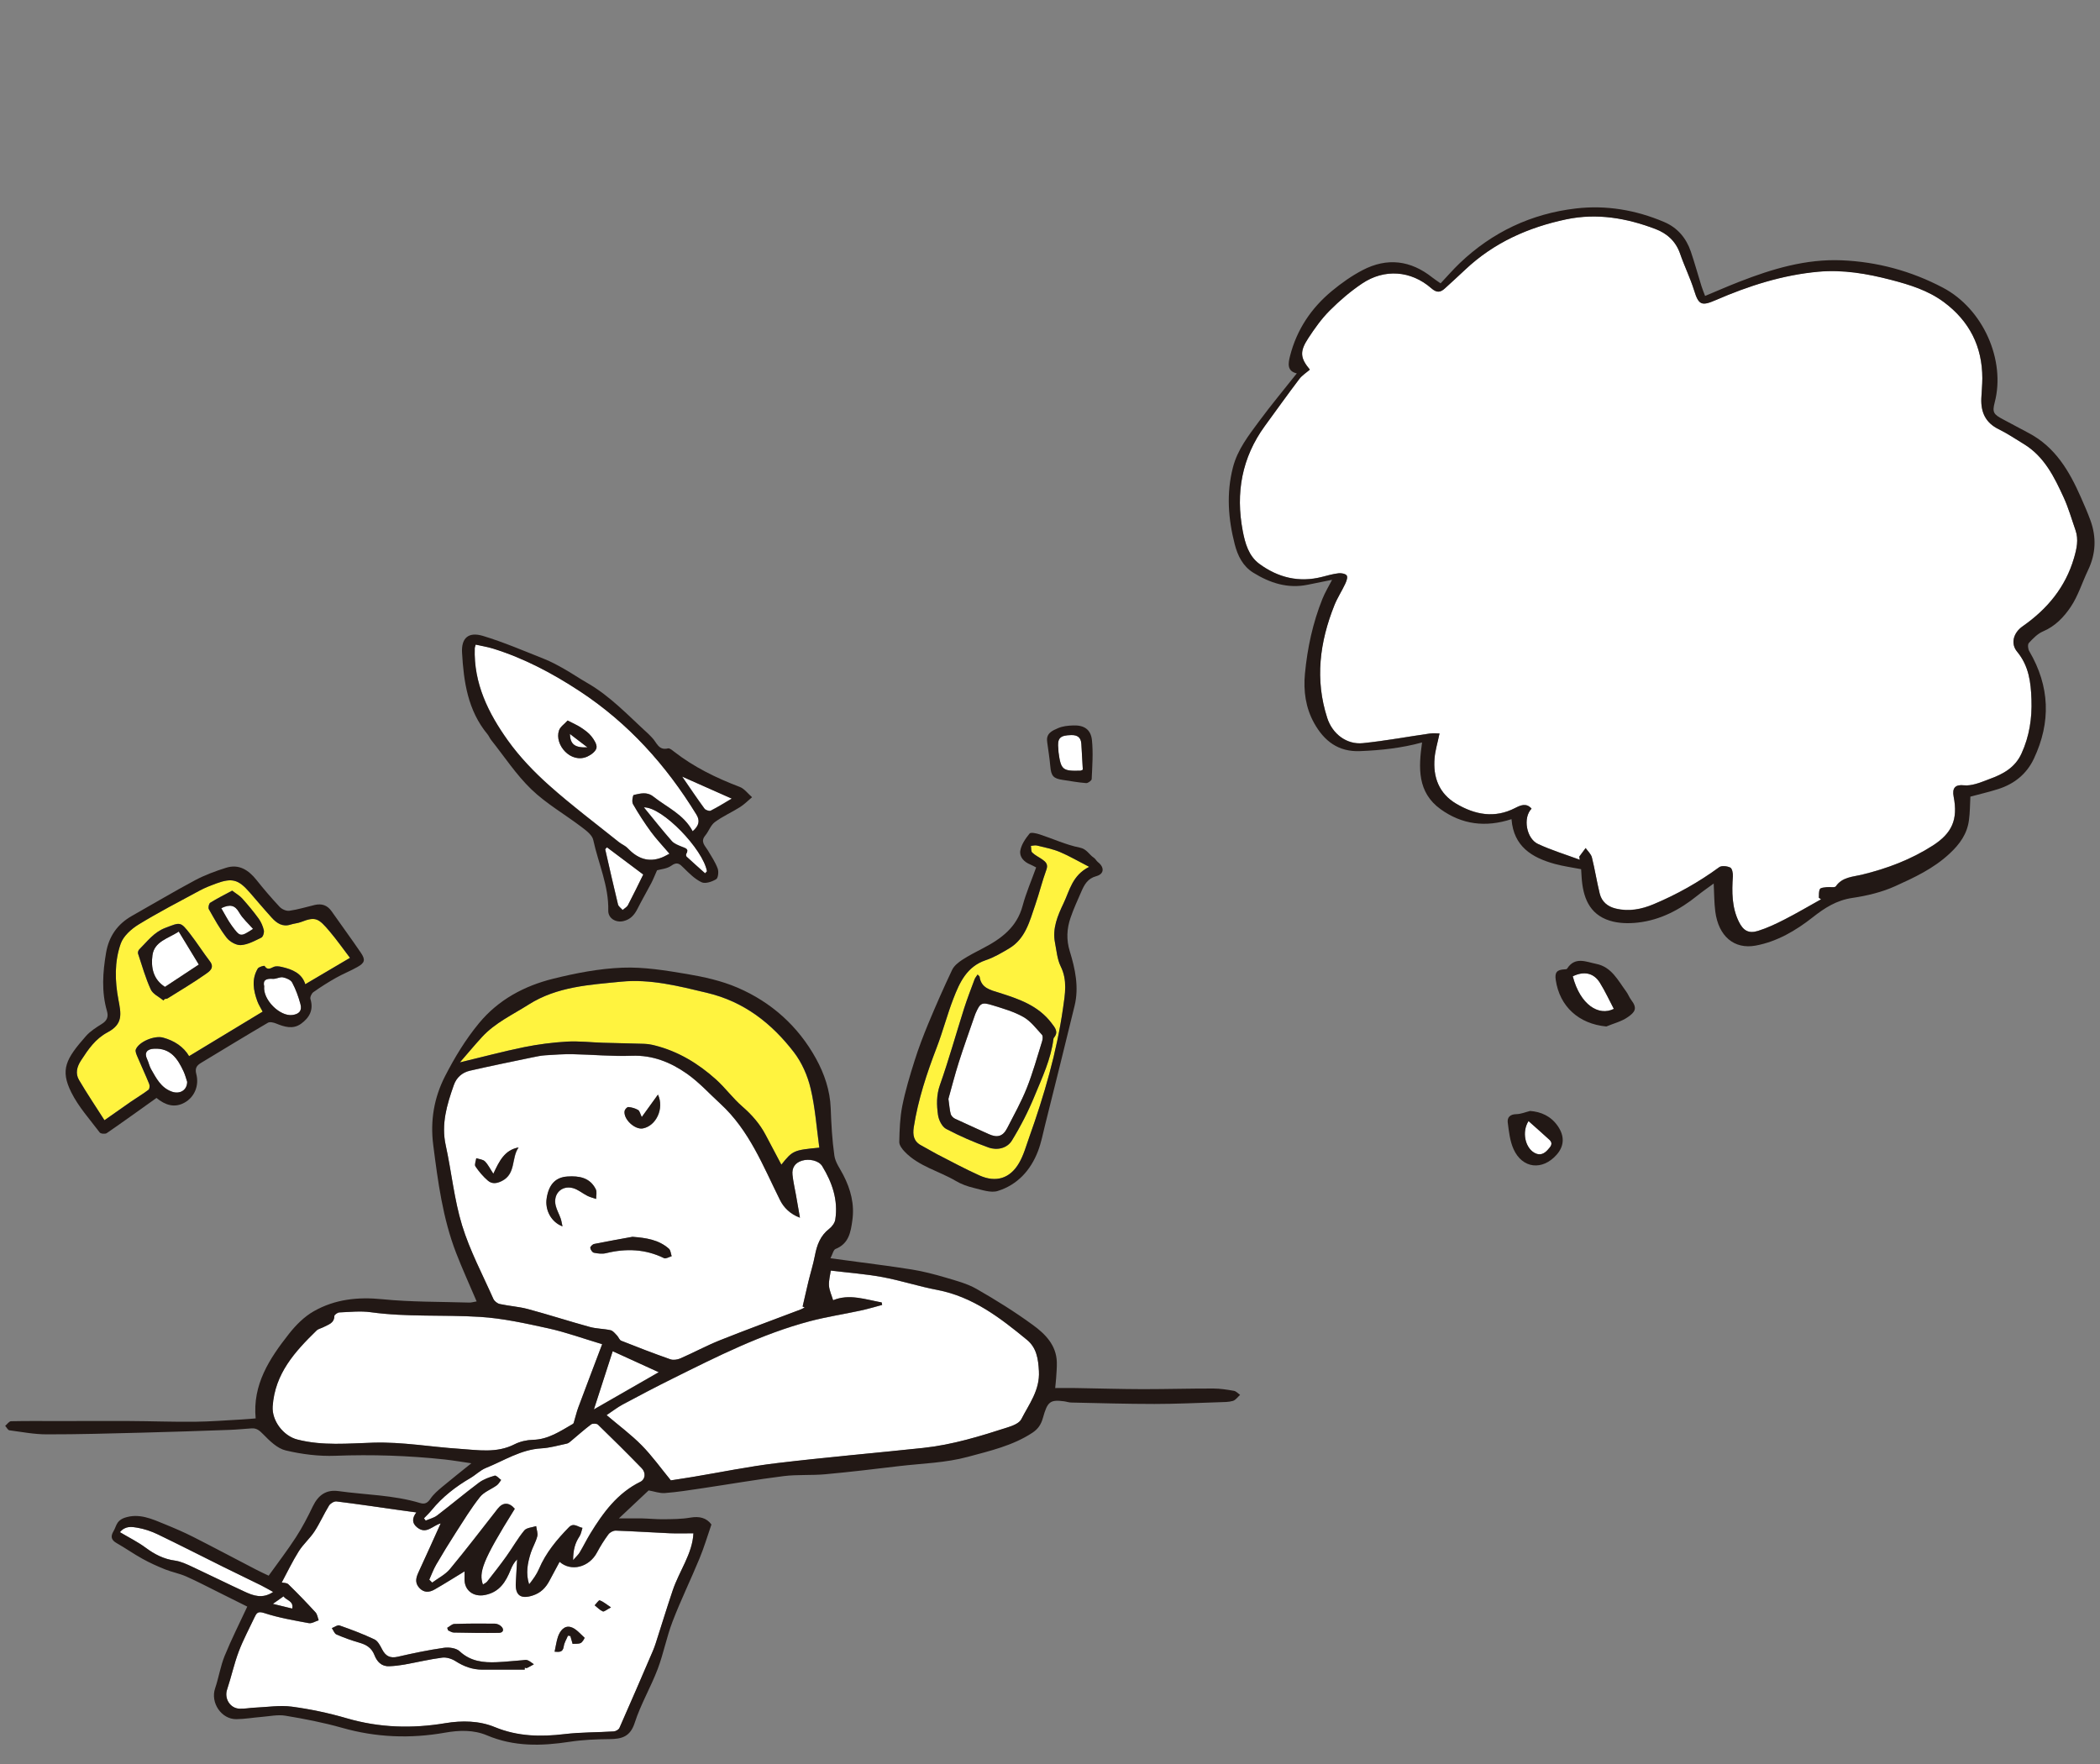
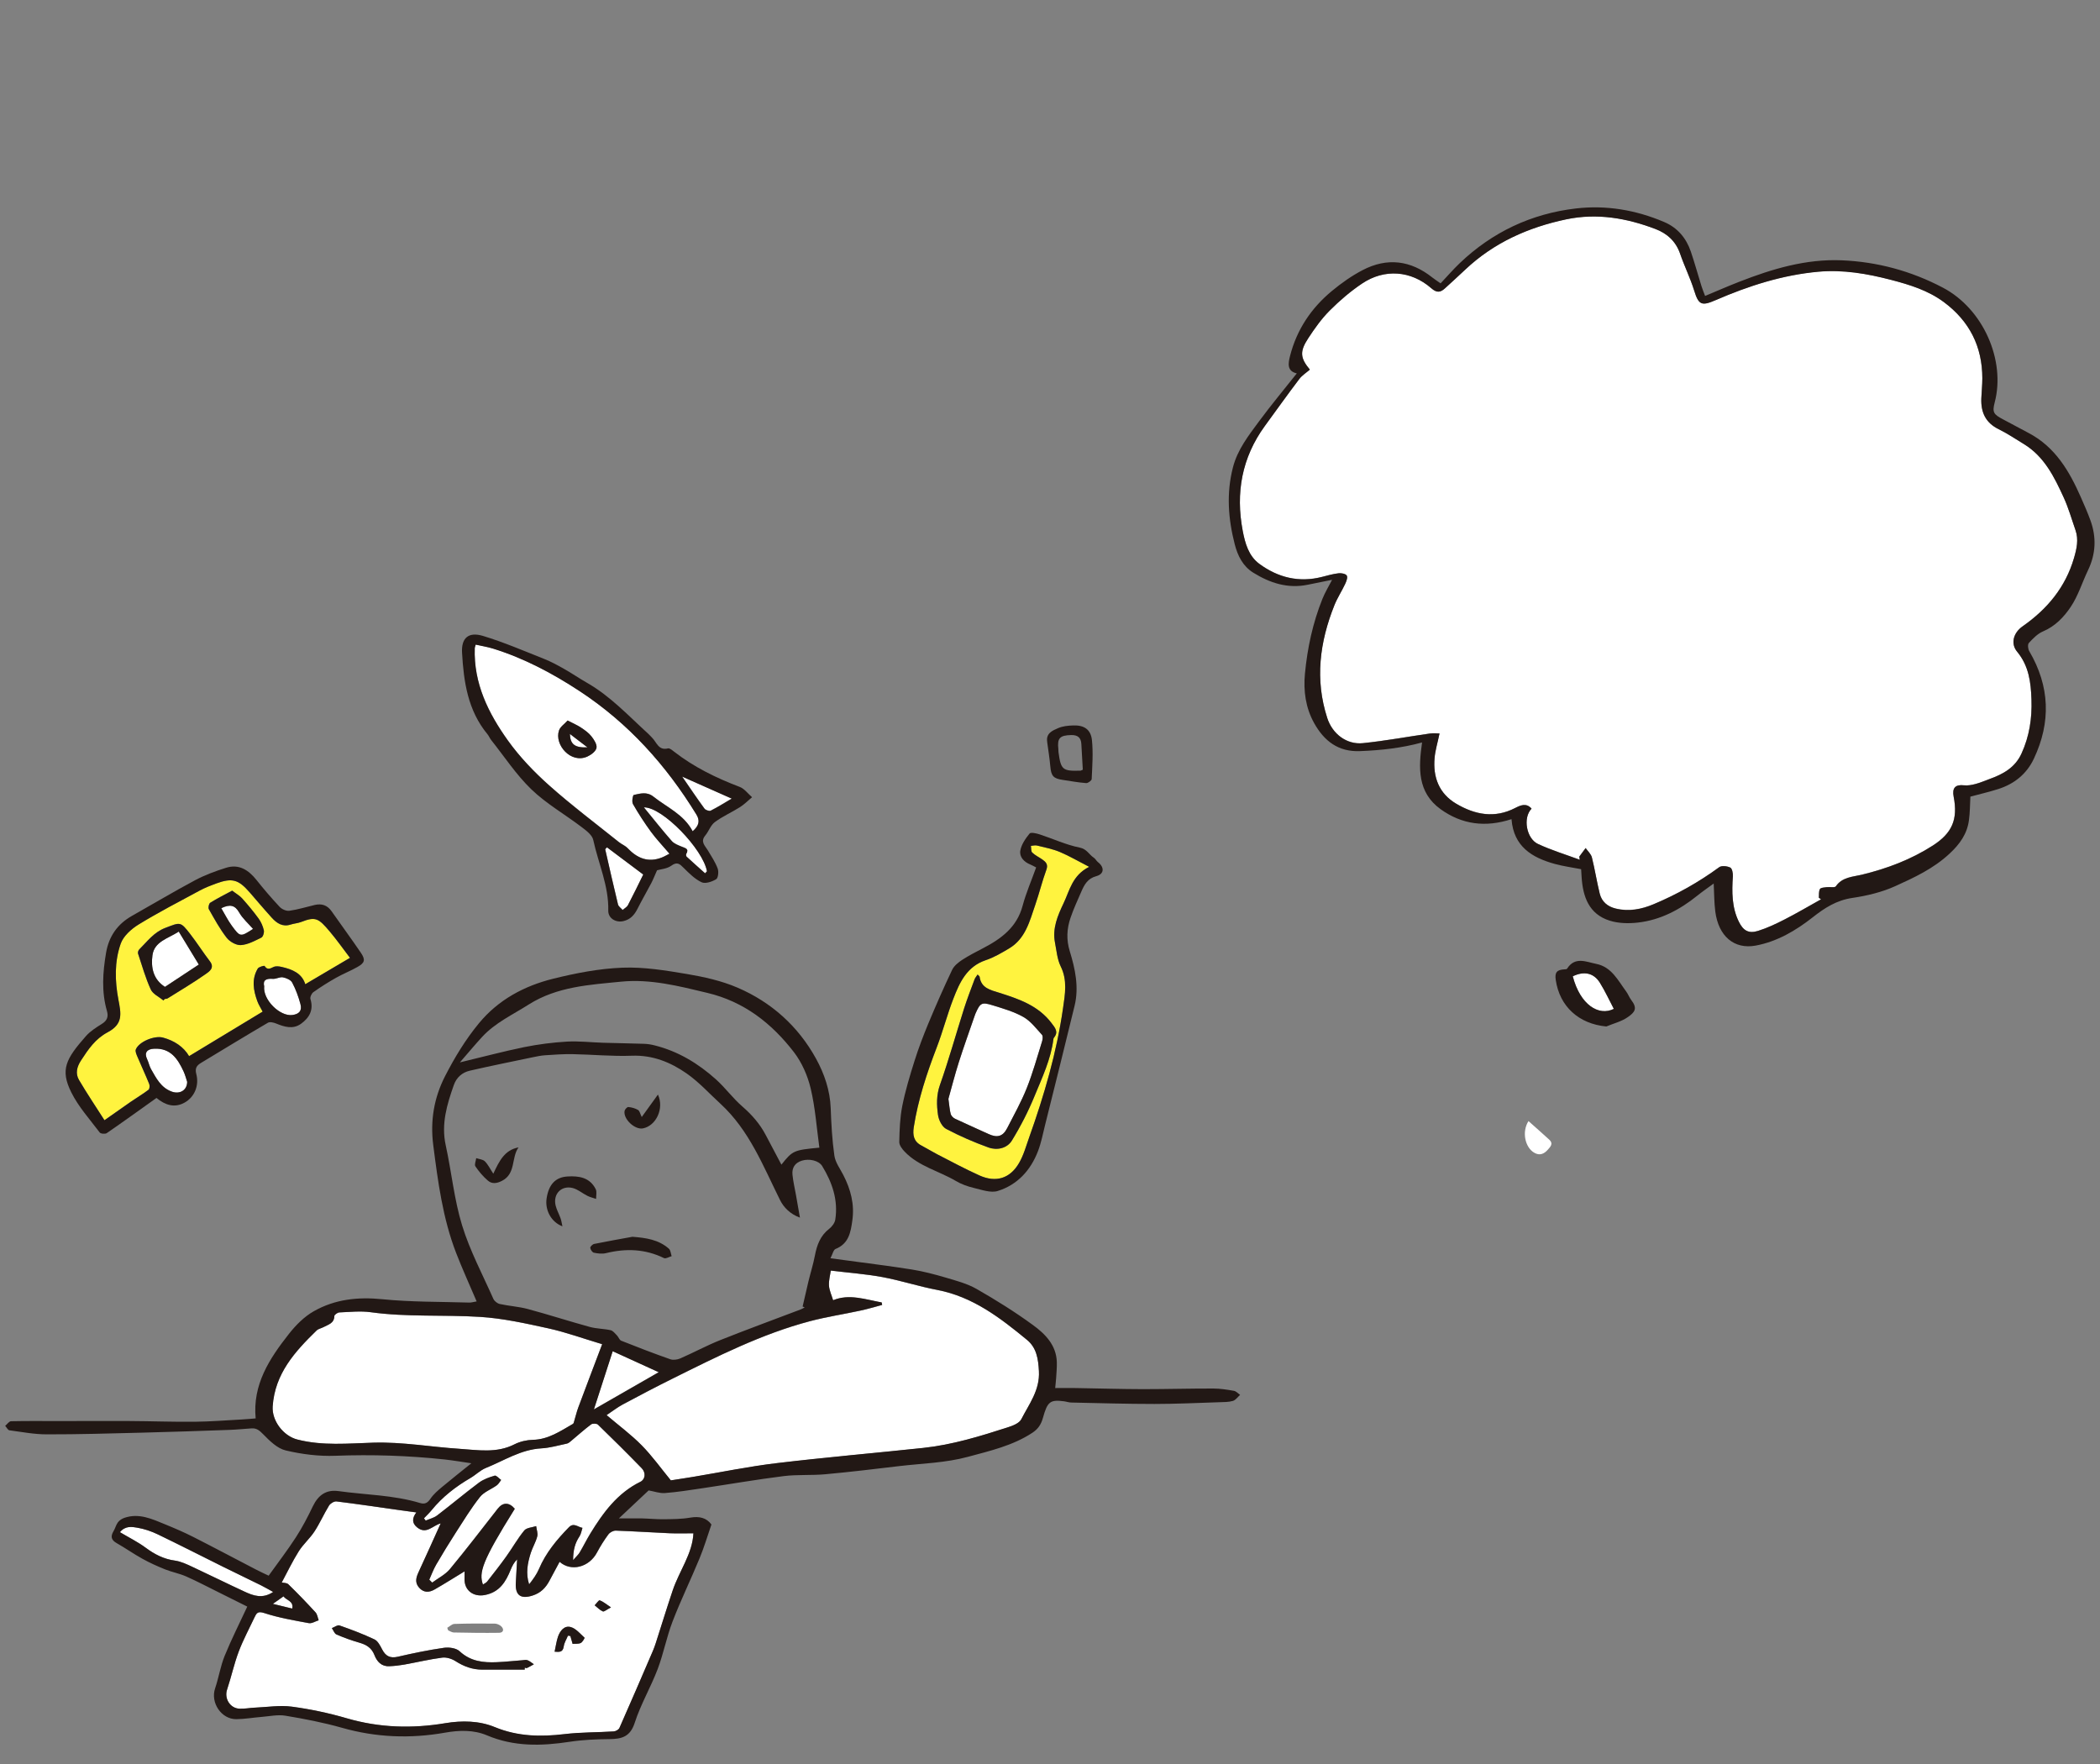
<svg xmlns="http://www.w3.org/2000/svg" id="_レイヤー_2" viewBox="0 0 400 336">
  <rect x="0" y="0" width="400" height="336" fill="#808080" stroke="none" />
  <defs>
    <style>.cls-1{fill:none;}.cls-2{fill:#fff33f;}.cls-3{fill:#fff;}.cls-4{fill:#221815;}</style>
  </defs>
  <g id="_レイヤー_1-2">
    <g>
      <rect class="cls-1" width="400" height="336" />
      <g>
-         <path class="cls-3" d="M152.37,231.96c-.29-1.65-.52-3-.76-4.34-.22-1.28-.52-2.55-.66-3.83-.14-1.32,.47-2.28,1.78-2.69,1.4-.44,3.23-.02,3.88,1.03,1.91,3.12,3.07,6.48,2.49,10.2-.1,.64-.63,1.34-1.16,1.75-1.7,1.31-2.34,3.08-2.72,5.09-.32,1.67-.84,3.31-1.24,4.96-.39,1.58-.74,3.17-1.1,4.75,.13,.06,.26,.12,.39,.17-.25,.13-.49,.28-.74,.38-5.12,1.95-10.27,3.83-15.37,5.86-2.58,1.03-5.04,2.37-7.59,3.48-.56,.25-1.36,.35-1.91,.15-3.14-1.11-6.24-2.3-9.34-3.53-.34-.14-.5-.69-.8-1-.37-.38-.76-.89-1.22-1-1.3-.3-2.68-.27-3.95-.62-3.95-1.08-7.85-2.35-11.8-3.41-1.74-.47-3.58-.57-5.35-.96-.47-.1-1.04-.56-1.23-.99-2.06-4.64-4.48-9.19-5.96-14.01-1.51-4.93-2-10.17-3.11-15.23-.89-4.06,.23-7.76,1.54-11.47,.51-1.46,1.61-2.4,3.05-2.74,3.95-.91,7.93-1.71,11.9-2.54,.81-.17,1.64-.34,2.46-.4,1.74-.11,3.48-.24,5.23-.21,3.76,.07,7.52,.45,11.26,.3,3.97-.15,7.37,1.24,10.44,3.38,2.35,1.64,4.31,3.82,6.44,5.77,5.51,5.05,8.14,11.89,11.36,18.36,.69,1.39,1.95,2.68,3.81,3.35m-31.87,3.62c-2.45,.45-4.9,.88-7.33,1.37-.3,.06-.77,.51-.74,.74,.04,.35,.39,.87,.69,.93,.75,.15,1.59,.25,2.32,.08,3.8-.93,7.46-.8,11.04,.95,.34,.17,.96-.23,1.45-.37-.17-.48-.19-1.13-.52-1.42-1.95-1.73-4.36-2.07-6.9-2.27m-13.37-1.99c-.14-.63-.21-1.1-.36-1.54-.29-.82-.75-1.6-.94-2.44-.52-2.18,1.09-3.88,3.26-3.32,.99,.25,1.85,1.01,2.8,1.49,.52,.26,1.1,.39,1.65,.58-.01-.62,.18-1.35-.07-1.85-1.11-2.22-3.16-2.57-5.38-2.42-2.27,.15-3.56,1.51-3.97,4.15-.35,2.22,.84,4.53,3.02,5.35m-13.17-10.01c-.65-.98-1.03-1.79-1.62-2.37-.38-.37-1.08-.41-1.64-.6-.07,.53-.38,1.23-.16,1.56,.67,.99,1.47,1.94,2.37,2.71,.78,.67,1.69,.57,2.7,.05,2.7-1.39,1.74-4.41,3.15-6.37-2.65,.5-3.65,2.54-4.81,5.02m28.27-10.82c-.31-.62-.4-1.17-.71-1.35-.55-.32-1.22-.5-1.85-.56-.22-.02-.66,.44-.71,.73-.29,1.55,1.94,3.65,3.49,3.34,2.51-.49,4.09-3.79,2.86-6.44-1.03,1.44-2,2.78-3.08,4.27" />
        <path class="cls-3" d="M79.29,288.1c-.78,1.06-.86,1.98,.12,2.8,1.79,1.5,3.01-.34,4.53-.72-1.4,3.09-2.78,6.19-4.21,9.27-.48,1.04-.76,2.01,.12,2.99,.89,.99,1.93,.9,2.94,.32,1.93-1.11,3.82-2.3,5.69-3.44,0,.21,.02,.8,0,1.38-.07,2.25,1.7,3.54,3.87,3.12,2.8-.54,3.99-2.5,4.93-4.84,.28-.69,.62-1.36,1.22-1.95-.08,1.49-.16,2.98-.25,4.47-.14,2.38,.94,3.14,3.19,2.42,1.53-.49,2.49-1.47,3.21-2.81,.64-1.2,1.29-2.4,1.94-3.61,2.2,1.95,5.64,1.03,7.12-1.77,.64-1.2,1.37-2.37,2.18-3.46,.29-.39,.95-.73,1.42-.71,3.42,.12,6.83,.35,10.25,.5,1.5,.06,3.01,.01,4.52,.01-.18,3.89-2.7,7.17-3.95,10.89-1.12,3.33-2.14,6.68-3.22,10.02-.16,.51-.34,1.01-.56,1.51-2.11,4.9-4.21,9.8-6.37,14.67-.14,.32-.7,.63-1.09,.65-3.12,.19-6.26,.14-9.35,.51-4.56,.55-8.93,.47-13.28-1.33-2.98-1.23-6.27-1.28-9.44-.75-6.34,1.06-12.55,.88-18.76-.93-3.43-1-6.96-1.75-10.49-2.22-2.29-.3-4.68,.09-7.02,.19-.98,.04-1.95,.24-2.92,.2-1.82-.07-2.94-1.94-2.38-3.63,.8-2.4,1.33-4.89,2.22-7.25,.84-2.24,1.99-4.37,3.02-6.54,.37-.79,.61-1.2,1.84-.8,2.74,.9,5.63,1.39,8.48,1.92,.58,.11,1.26-.34,1.89-.54-.19-.51-.26-1.13-.6-1.51-1.68-1.83-3.4-3.62-5.18-5.35-.31-.3-.97-.26-1.26-.33,1.07-1.98,2.05-4.04,3.25-5.96,.85-1.35,2.12-2.43,2.99-3.77,1.03-1.58,1.79-3.33,2.78-4.94,.25-.41,.97-.84,1.42-.78,4.06,.5,8.11,1.1,12.16,1.68,.96,.14,1.92,.26,3.03,.41m20.65,29.93c0-.13,0-.25,0-.38,.14,.03,.32,.12,.43,.07,.45-.21,.87-.47,1.31-.71-.39-.27-.76-.6-1.19-.77-.29-.12-.67-.03-1.01,0-1.61,.12-3.22,.3-4.83,.37-2.59,.12-5.03-.14-7.11-2.08-.65-.61-2.02-.8-2.98-.66-2.95,.42-5.87,1.03-8.78,1.7-1.46,.34-2.32-.11-2.99-1.38-.37-.71-.82-1.61-1.47-1.92-2.16-1.03-4.41-1.87-6.67-2.66-.38-.13-.96,.32-1.44,.51,.29,.41,.49,1.04,.88,1.21,1.43,.61,2.91,1.15,4.41,1.58,1.31,.38,2.29,.99,2.81,2.32,.49,1.26,1.33,2.21,2.83,2.15,.97-.04,1.95-.15,2.9-.32,2.4-.43,4.78-1,7.19-1.32,.82-.1,1.83,.22,2.55,.68,1.58,1.01,3.22,1.62,5.1,1.61,2.69-.01,5.38,0,8.06,0m-14.75-7.97c.06,.16,.11,.33,.17,.49,.35,.14,.7,.4,1.06,.41,2.88,.06,5.76,.1,8.64,.06,.79-.01,1.02-.62,.44-1.21-.3-.3-.83-.53-1.25-.54-2.57-.03-5.14-.03-7.71,.06-.45,.02-.89,.47-1.34,.73m23.87,3.07c.52-.05,1.1,.03,1.55-.17,.34-.16,.77-.96,.73-1-.83-.75-1.63-1.75-2.63-2.03-1.22-.35-2.05,.7-2.44,1.84-.3,.87-.41,1.8-.64,2.85,.84,.04,1.58,.2,1.75-1.05,.09-.69,.52-1.34,.79-2,.15,.02,.31,.04,.46,.06,.12,.43,.25,.85,.43,1.51m7.31-6.96c-.97-.64-1.51-1.12-2.14-1.34-.19-.07-.63,.61-.96,.95,.51,.4,.98,.91,1.55,1.16,.24,.1,.72-.33,1.55-.76" />
        <path class="cls-3" d="M167.94,248.1c-3.12-.57-6.2-1.69-9.25-.42-.3-.99-.73-1.88-.79-2.79-.06-.99,.23-2.01,.34-2.86,3.39,.41,6.66,.65,9.86,1.24,3.5,.65,6.91,1.78,10.41,2.44,6.78,1.29,12,5.31,17.11,9.52,1.82,1.49,2.14,3.59,2.27,5.94,.2,3.65-1.88,6.29-3.36,9.18-.39,.76-1.63,1.23-2.58,1.54-5.27,1.7-10.57,3.33-16.11,3.92-9.3,.98-18.62,1.79-27.91,2.9-5.39,.65-10.72,1.75-16.07,2.64-1.45,.24-2.9,.46-4.08,.64-1.92-2.33-3.58-4.66-5.56-6.68-2.01-2.04-4.34-3.77-6.68-5.75,1.13-.75,2.05-1.48,3.08-2.03,3.14-1.68,6.29-3.34,9.48-4.92,8.48-4.21,16.95-8.5,26.16-10.94,3.18-.84,6.45-1.33,9.67-2.03,1.38-.3,2.74-.71,4.1-1.07-.03-.15-.06-.31-.09-.46" />
        <path class="cls-3" d="M114.69,256.05c-1.51,3.99-3.04,8.01-4.54,12.03-.31,.82-.5,1.68-.76,2.52-.07,.22-.1,.53-.26,.62-2.4,1.37-4.68,2.97-7.63,3.04-1.19,.03-2.47,.33-3.52,.86-3.41,1.73-6.96,1.08-10.49,.85-5.46-.35-10.84-1.33-16.37-1.17-4.81,.14-9.68,.64-14.5-.6-2.66-.68-4.87-3.58-4.69-6.31,.42-6.25,4.24-10.44,8.38-14.47,.32-.31,.86-.4,1.28-.62,.9-.49,2.06-.71,2.09-2.13,0-.24,.62-.67,.96-.68,1.99-.08,4.01-.31,5.96-.04,6.92,.96,13.88,.46,20.81,.89,4.36,.27,8.71,1.24,13,2.18,3.33,.73,6.56,1.91,10.27,3.02" />
        <path class="cls-3" d="M81.74,300.91c.43-.96,.79-1.96,1.31-2.86,1.19-2.05,2.43-4.08,3.72-6.08,1.49-2.32,2.93-4.68,4.63-6.83,.77-.98,2.15-1.46,3.21-2.23,.34-.25,.56-.68,.83-1.02-.41-.29-.91-.9-1.22-.82-1.04,.3-2.14,.69-3,1.33-2.7,2.02-5.29,4.2-7.97,6.25-.62,.47-1.45,.66-2.18,.98-.11-.15-.22-.3-.33-.44,.48-.51,1-.99,1.45-1.54,2.06-2.54,4.59-4.5,7.4-6.13,1.01-.59,1.87-1.48,2.93-1.91,3.47-1.4,6.67-3.52,10.58-3.74,1.63-.09,3.25-.57,4.87-.91,.26-.05,.5-.25,.71-.43,1.29-1.08,2.54-2.21,3.89-3.22,.28-.21,1.07-.2,1.31,.04,2.82,2.73,5.6,5.49,8.34,8.31,.83,.86,.67,2.12-.24,2.57-4.39,2.15-7.12,5.9-9.57,9.9-.71,1.16-1.31,2.39-2.01,3.57-.25,.42-.64,.76-1.25,1.46,0-1.95,.38-3.27,1.21-4.52,.31-.46,.39-1.08,.57-1.63-.85-.13-1.66-1.05-2.57-.12-2.3,2.36-4.4,4.86-5.71,7.95-.45,1.05-1.14,2-1.88,2.93-.68-2.08-.3-4.06,.32-6,.34-1.06,.95-2.05,1.23-3.13,.15-.6-.13-1.3-.21-1.96-.77,.26-1.82,.29-2.26,.83-1.27,1.54-2.26,3.32-3.43,4.95-1.17,1.63-2.41,3.2-3.64,4.78-.19,.24-.52,.37-.81,.57-.78-2.29-.22-4.36,6.07-14.43-1.06-1.26-2.26-1.27-3.23-.04-3.02,3.85-5.99,7.75-9.12,11.52-.88,1.06-2.24,1.73-3.38,2.58-.18-.18-.37-.36-.55-.55" />
        <path class="cls-3" d="M52.01,303.22c-2.04,1.37-3.78,.71-5.46-.07-3.34-1.54-6.63-3.18-9.96-4.73-1.06-.49-2.17-1.02-3.31-1.18-2.13-.29-3.87-1.2-5.57-2.46-1.47-1.09-3.15-1.91-4.89-2.95,1.01-1.24,2.26-1.04,3.3-.86,1.34,.23,2.67,.68,3.9,1.27,4.19,2.01,8.33,4.13,12.49,6.2,2.41,1.19,4.83,2.35,7.24,3.54,.73,.36,1.43,.78,2.26,1.23" />
        <path class="cls-3" d="M113.11,268.44c1.28-3.96,2.41-7.47,3.58-11.08,2.9,1.32,5.78,2.64,8.77,4-4.03,2.31-8.02,4.6-12.34,7.08" />
        <path class="cls-3" d="M55.64,306.39c-1.35-.33-2.49-.61-3.69-.9,.66-.46,1.3-.92,2.03-1.43,.52,.77,1.98,.86,1.66,2.33" />
        <path class="cls-3" d="M346.87,171.28c-2.3,1.28-4.57,2.62-6.91,3.82-1.65,.85-3.34,1.65-5.1,2.2-1.82,.57-2.85-.07-3.67-1.77-1.34-2.75-1.33-5.67-1.13-8.62,.04-.57-.13-1.49-.49-1.67-.59-.29-1.65-.42-2.11-.07-3.9,2.86-8.08,5.21-12.52,7.06-2.28,.95-4.69,1.42-7.18,.82-1.56-.38-2.68-1.32-3.06-2.86-.57-2.28-.92-4.61-1.49-6.89-.16-.65-.78-1.19-1.19-1.78-.4,.54-.81,1.09-1.21,1.63,.03,.2,.06,.4,.09,.6-2.67-.99-5.41-1.81-7.98-3.02-2.17-1.02-2.92-4.97-1.2-6.72-1.02-1.16-2.14-.62-3.14-.11-3.91,2.01-7.64,1.27-11.19-.81-3.3-1.94-4.48-5.07-4.14-8.77,.13-1.45,.57-2.87,.94-4.63-.45,0-1.14-.08-1.8,.01-4.26,.61-8.51,1.4-12.79,1.84-3.13,.32-5.81-1.78-6.79-4.77-2.39-7.35-1.45-14.51,1.36-21.52,.56-1.4,1.41-2.68,2.05-4.05,.23-.49,.51-1.24,.3-1.58-.22-.35-1.03-.5-1.55-.44-1.06,.12-2.11,.43-3.15,.69-4.39,1.12-8.39,.14-11.95-2.48-2.05-1.51-2.72-3.93-3.17-6.3-1.37-7.22-.17-13.94,4.21-19.96,2.18-3,4.34-6.02,6.58-8.97,.53-.7,1.33-1.19,2-1.77-1.83-2.2-1.97-3.43-.34-5.93,1.22-1.87,2.54-3.74,4.11-5.31,1.89-1.89,3.96-3.67,6.18-5.16,4.26-2.85,9.31-2.48,13.17,.89,1.05,.91,1.74,.82,2.6,.04,1.31-1.19,2.6-2.38,3.89-3.59,5.45-5.13,12.01-8.05,19.24-9.57,5.84-1.22,11.48-.25,16.96,1.84,2.23,.85,3.9,2.35,4.72,4.73,.81,2.36,1.93,4.61,2.67,6.99,.85,2.74,1.4,3,4.08,1.84,6.27-2.72,12.74-4.8,19.59-5.42,4.71-.43,9.28,.36,13.82,1.55,3.57,.93,7.08,2.01,10.09,4.25,4.84,3.61,7.3,8.44,7.31,14.49,0,1.27-.14,2.55-.19,3.82-.11,2.63,.79,4.65,3.29,5.88,1.66,.82,3.21,1.87,4.8,2.83,3.91,2.38,5.81,6.28,7.61,10.21,.91,1.98,1.51,4.11,2.23,6.18,.64,1.81,.23,3.58-.28,5.33-1.62,5.56-5.09,9.73-9.78,13-1.74,1.21-2.35,3.27-1.05,4.84,2.24,2.7,2.62,5.84,2.73,9.1,.12,3.56-.39,7.01-1.9,10.3-1.23,2.69-3.51,3.92-6.08,4.85-.88,.32-1.75,.7-2.65,.94-.71,.19-1.49,.34-2.21,.26-1.67-.19-2.3,.5-1.98,2.17,.84,4.34-.31,6.95-3.98,9.31-4.16,2.67-8.7,4.38-13.52,5.55-1.67,.41-3.72,.43-4.94,2.21-.21,.3-1.15,.08-1.74,.16-.45,.06-1.13,.08-1.29,.36-.25,.45-.16,1.09-.21,1.65,.14,.1,.29,.21,.43,.31" />
        <path class="cls-3" d="M131.94,158.32c-1.71-3.23-4.9-4.55-7.48-6.6-1.25-.99-2.5-.59-3.74-.32-.18,.04-.41,1.29-.16,1.72,1.04,1.82,2.19,3.59,3.43,5.29,1.01,1.38,2.21,2.63,3.53,4.18-.54,.28-.98,.54-1.44,.72-2.61,1.03-4.7,.17-6.53-1.77-.46-.49-1.15-.75-1.68-1.17-4.44-3.56-9-6.99-13.25-10.77-2.88-2.57-5.63-5.43-7.87-8.56-3.73-5.21-6.55-10.9-6.32-17.61,0-.14,.07-.28,.18-.67,1.11,.25,2.25,.43,3.34,.77,5.9,1.84,11.29,4.7,16.44,8.08,9.28,6.09,16.5,14.11,22.26,23.52,.7,1.14,.53,2.12-.72,3.19m-23.82-21.08c-.61,.68-1.41,1.19-1.64,1.89-.92,2.71,2.24,6.39,5.39,4.98,.72-.32,1.62-1,1.75-1.65,.13-.66-.47-1.58-.97-2.21-.53-.67-1.28-1.2-2.01-1.68-.7-.47-1.49-.79-2.52-1.33" />
        <path class="cls-3" d="M122.53,166.56c-.94,1.9-1.89,3.88-2.91,5.82-.2,.38-.67,.63-1.02,.93-.3-.35-.79-.66-.88-1.06-.85-3.5-1.64-7.01-2.44-10.52,.11-.12,.23-.24,.34-.36,2.29,1.72,4.58,3.43,6.92,5.19" />
        <path class="cls-3" d="M134.31,166.33c-1.18-1.05-2.36-2.1-3.52-3.17-.1-.09-.15-.39-.08-.52,.59-1-.17-1.11-.83-1.38-.68-.28-1.46-.56-1.92-1.08-1.79-2.04-3.47-4.18-5.32-6.42,3.52-.1,11.28,7.98,12.02,12.18-.12,.13-.24,.26-.36,.39" />
        <path class="cls-3" d="M129.91,147.87c3.39,1.51,6.41,2.85,9.48,4.21-1.33,.78-2.64,1.61-4.01,2.3-.27,.14-.98-.1-1.19-.39-1.41-1.92-2.74-3.9-4.27-6.13" />
        <path class="cls-3" d="M35.66,206.07c-.02,1.63-1.43,2.39-2.9,1.87-2.09-.74-2.99-2.56-3.98-4.29-.33-.58-.45-1.27-.74-1.88-.6-1.25-.05-1.97,1.35-2.02,3.12-.13,4.47,1.93,5.58,4.32,.33,.7,.51,1.47,.69,1.99" />
        <path class="cls-3" d="M50.32,187.89c-.3-1.24,.4-1.54,1.65-1.45,.63,.05,1.31-.4,1.9-.29,.65,.12,1.51,.48,1.78,1,.68,1.28,1.19,2.68,1.57,4.09,.35,1.27-.24,1.92-1.55,2.09-2.36,.3-5.61-2.88-5.36-5.44" />
-         <path class="cls-2" d="M148.81,221.87c-1.06-2-2.03-3.84-3.01-5.69-1.11-2.11-2.63-3.84-4.44-5.41-1.8-1.56-3.23-3.54-5-5.14-3.39-3.05-7.23-5.38-11.71-6.5-.66-.17-1.35-.27-2.03-.3-2.59-.09-5.18-.12-7.78-.2-2.29-.07-4.6-.36-6.88-.22-2.73,.16-5.46,.51-8.14,1.05-3.96,.81-7.87,1.85-12.25,2.91,1.53-1.76,2.84-3.34,4.23-4.85,2.5-2.71,5.82-4.24,8.87-6.17,5.43-3.44,11.61-3.76,17.64-4.36,5.53-.55,10.97,.85,16.39,2.14,7.01,1.68,12.27,5.8,16.5,11.3,1.51,1.96,2.61,4.46,3.18,6.88,.88,3.69,1.14,7.52,1.66,11.3-4.91,.47-5.07,.54-7.25,3.26" />
        <path class="cls-2" d="M66.66,182.45c-2.78,1.64-5.59,3.3-8.51,5.02-.65-2.1-2.48-2.83-4.48-3.29-.5-.11-1.12-.19-1.55,0-.68,.32-1.18,.65-1.73-.19-.06-.09-1.09,.17-1.29,.5-1.21,2.03-.84,4.15-.08,6.22,.25,.68,.66,1.31,1.01,1.98-4.63,2.8-9.26,5.61-14.01,8.48-1.07-1.81-2.82-2.95-4.97-3.54-1.59-.43-4.58,.77-5.18,2.26-.15,.38,.15,.99,.34,1.46,.72,1.71,1.52,3.39,2.21,5.11,.13,.31,.08,.95-.14,1.11-1.08,.82-2.25,1.51-3.37,2.28-1.61,1.11-3.21,2.25-5.02,3.52-1.65-2.59-3.33-5.08-4.85-7.67-.72-1.23-.42-2.49,.39-3.72,1.37-2.11,2.72-4.11,5.07-5.36,2.99-1.59,2.55-3.54,2.05-6.18-.69-3.63-.77-7.27,.44-10.71,.51-1.45,2.02-2.79,3.4-3.64,3.79-2.32,7.76-4.37,11.67-6.48,.99-.53,2.05-.95,3.11-1.33,3.01-1.1,4.21-.77,6.34,1.66,1.41,1.61,2.79,3.26,4.23,4.85,.95,1.05,2.06,1.82,3.62,1.31,.65-.21,1.36-.25,1.99-.49,2.75-1.07,3.3-.73,5.46,1.83,1.35,1.6,2.57,3.33,3.84,5m-35.54,8.11c.08-.09,.17-.19,.25-.28,.19-.04,.41-.03,.57-.13,2.44-1.52,4.91-2.99,7.26-4.64,.65-.46,1.73-1.16,.78-2.4-1.3-1.7-2.45-3.52-3.76-5.21-1.89-2.43-1.87-2.25-4.74-1.16-2.18,.83-3.43,2.58-4.96,4.1-.17,.17-.3,.57-.23,.79,.76,2.3,1.42,4.64,2.42,6.83,.4,.88,1.58,1.41,2.4,2.09m13.1-20.9c-1.52,.82-2.88,1.5-4.17,2.3-.26,.17-.44,.95-.27,1.23,1.06,1.86,2.09,3.77,3.4,5.45,.58,.75,1.82,1.46,2.7,1.39,1.33-.1,2.65-.82,3.9-1.43,.32-.16,.57-.97,.47-1.39-.18-.79-.52-1.59-1-2.24-.97-1.33-2.03-2.6-3.13-3.83-.46-.52-1.11-.88-1.9-1.48" />
        <path class="cls-2" d="M207.47,165.11c-3.25,1.62-3.74,4.53-4.89,6.95-1.11,2.32-2.16,4.76-1.63,7.48,.3,1.53,.42,3.17,1.09,4.53,1.31,2.64,.83,5.3,.45,7.92-1.21,8.45-3.58,16.61-6.45,24.64-.59,1.65-1.06,3.39-1.93,4.89-1.73,2.97-4.41,3.78-7.56,2.37-2.72-1.22-5.34-2.64-7.99-4-1.04-.53-2.03-1.16-3.06-1.7-1.48-.77-1.68-2.02-1.45-3.49,.82-5.24,2.48-10.24,4.37-15.18,1.17-3.05,1.99-6.24,3.17-9.29,1.2-3.11,2.57-6.13,6.17-7.34,1.55-.52,3.01-1.38,4.44-2.23,3.14-1.86,3.93-5.21,5-8.33,.76-2.2,1.3-4.48,2.11-6.67,.38-1.02-.1-1.47-.76-1.94-.64-.46-1.38-.79-1.93-1.32-.26-.25-.18-.84-.26-1.28,.38-.03,.79-.16,1.15-.07,1.47,.36,2.98,.65,4.36,1.23,1.81,.76,3.51,1.77,5.6,2.84m-21.26,20.51c-.24,.37-.46,.62-.57,.9-.69,1.86-1.41,3.7-2.01,5.59-1.54,4.85-2.9,9.75-4.59,14.54-.69,1.95-.64,3.83-.37,5.72,.14,.96,.76,2.23,1.54,2.65,2.59,1.37,5.3,2.55,8.06,3.54,1.65,.6,3.55,.18,4.48-1.33,1.65-2.7,3.12-5.56,4.32-8.49,1.44-3.51,3.09-6.98,3.58-10.82,.01-.09,.04-.2,.1-.27,.93-1.12,.21-1.9-.47-2.79-2.52-3.33-6.21-4.58-9.97-5.77-1.63-.52-3.45-.87-3.72-3.06,0-.08-.12-.14-.38-.41" />
        <path class="cls-3" d="M299.58,185.96c2.15-1.05,4.01-.66,5.18,1.23,.99,1.59,1.77,3.31,2.65,4.97-2.87,1.44-6.41-.76-7.82-6.2" />
        <path class="cls-3" d="M291.14,213.54c1.4,1.25,2.71,2.39,3.99,3.57,.79,.73,.17,1.34-.3,1.87-.7,.8-1.54,1.2-2.59,.59-1.75-1.01-2.41-3.98-1.1-6.03" />
-         <path class="cls-3" d="M206.26,146.62c-.34,.14-.38,.18-.43,.18-3.42,.11-3.75-.17-4.2-3.51-.03-.19,0-.39-.03-.59-.24-2.11,.28-2.63,2.46-2.68,1.22-.03,1.84,.49,1.92,1.69,.1,1.65,.19,3.3,.28,4.92" />
        <path class="cls-3" d="M111.9,142.35c-2.41,.09-3.27-.56-3.35-2.56,1.15,.88,2.08,1.59,3.35,2.56" />
        <path class="cls-3" d="M31.42,187.96c-2.24-1.41-2.7-3.7-2.38-6.03,.36-2.63,2.98-3.17,5.01-4.5,1.27,2.09,2.52,4.15,3.82,6.28-2.24,1.48-4.31,2.84-6.44,4.25" />
        <path class="cls-3" d="M42.14,172.98c1.71-.82,2.63-.56,3.43,.84,.66,1.15,1.72,2.07,2.63,3.11-2.4,1.55-2.44,1.58-4.04-.6-.76-1.03-1.33-2.2-2.02-3.36" />
        <path class="cls-3" d="M180.65,209.31c.58-2.07,1.21-4.53,1.97-6.94,.93-2.93,1.98-5.83,2.98-8.74,.06-.18,.12-.37,.2-.55,.9-2.04,1.17-2.24,3.24-1.6,2,.62,4.08,1.21,5.88,2.23,1.39,.79,2.44,2.19,3.55,3.4,.22,.24,.14,.87,.02,1.26-.93,2.97-1.76,5.99-2.91,8.88-1.05,2.63-2.44,5.12-3.74,7.65-.81,1.59-1.89,1.87-3.53,1.12-2.13-.98-4.28-1.92-6.4-2.92-.35-.16-.73-.54-.82-.89-.22-.79-.27-1.64-.44-2.89" />
        <path class="cls-4" d="M48.7,270.2c-.63-6.47,2.63-11.42,6.33-16.12,1.31-1.67,2.92-3.29,4.74-4.32,4.01-2.28,8.38-2.76,13.04-2.29,5.5,.55,11.06,.47,16.59,.64,.38,.01,.75-.12,1.39-.22-1.35-3.18-2.74-6.2-3.93-9.29-2.54-6.6-3.45-13.55-4.34-20.51-.59-4.6,.14-8.98,2.25-13.1,1.83-3.57,3.91-7,6.47-10.1,3.7-4.48,8.64-7.11,14.14-8.47,4.31-1.07,8.76-1.93,13.18-2.1,4.07-.16,8.21,.52,12.25,1.2,3.27,.55,6.61,1.29,9.64,2.59,6.47,2.77,11.59,7.37,14.98,13.53,1.57,2.85,2.68,6.05,2.8,9.46,.11,3.01,.27,6.04,.7,9.03,.18,1.28,1.08,2.47,1.7,3.68,1.4,2.72,2.16,5.56,1.72,8.65-.31,2.25-.67,4.43-3.2,5.44-.41,.16-.56,.99-.97,1.77,1.3,.17,2.3,.3,3.3,.44,4.07,.56,8.15,1.05,12.2,1.7,2.17,.35,4.31,.91,6.42,1.53,2.01,.6,4.11,1.14,5.91,2.17,3.69,2.11,7.33,4.38,10.76,6.89,2.32,1.69,4.43,3.81,4.53,7.04,.03,1.01-.07,2.02-.13,3.03-.04,.61-.12,1.22-.18,1.92,1.43,0,2.7-.02,3.96,0,4.26,.07,8.51,.2,12.77,.21,4.46,0,8.92-.13,13.38-.12,1.31,0,2.63,.21,3.93,.44,.43,.07,.79,.5,1.18,.77-.45,.4-.85,.99-1.37,1.15-.82,.24-1.72,.22-2.59,.25-4.11,.13-8.23,.33-12.34,.33-5.28,0-10.56-.16-15.83-.27-.48,0-.95-.18-1.43-.24-2.62-.34-3.14,.07-3.99,3.14-.36,1.31-.97,2.17-2.02,2.86-3.74,2.46-8.03,3.43-12.27,4.58-4.28,1.16-8.68,1.25-13.03,1.76-4.71,.56-9.42,1.13-14.14,1.56-2.63,.24-5.3,.03-7.91,.35-5.2,.65-10.36,1.55-15.54,2.32-2.36,.35-4.72,.73-7.09,.91-1.01,.08-2.06-.32-3.11-.5-1.69,1.59-3.5,3.29-5.67,5.33,1.74,0,3.07-.02,4.4,0,1.37,.03,2.73,.18,4.1,.16,1.71-.02,3.44-.02,5.11-.31,1.74-.3,3.09,.04,4.02,1.31-.77,2.23-1.41,4.4-2.27,6.47-1.66,4.02-3.57,7.94-5.13,12-1.14,2.95-1.72,6.12-2.84,9.07-1.32,3.47-3.24,6.72-4.37,10.23-.86,2.67-2.47,3.09-4.82,3.11-2.53,.02-5.08,.13-7.58,.51-5.37,.82-10.6,.95-15.75-1.23-2.53-1.07-5.28-.99-7.98-.51-6.62,1.17-13.14,.92-19.64-.93-3.53-1-7.15-1.7-10.77-2.3-1.46-.24-3.02,.11-4.53,.23-1.6,.13-3.2,.41-4.81,.43-2.87,.03-4.97-3.16-4.05-5.86,.69-2.03,1.01-4.19,1.81-6.17,1.29-3.17,2.84-6.23,4.32-9.41-1.8-.9-3.61-1.81-5.43-2.71-2.06-1.02-4.1-2.1-6.2-3.03-1.29-.57-2.71-.83-4.02-1.35-1.47-.59-2.93-1.25-4.32-2.02-1.67-.92-3.23-2.03-4.89-2.97-1.05-.59-1.23-1.27-.62-2.28,.33-.54,.47-1.21,.85-1.71,.29-.38,.77-.68,1.23-.84,2.77-.95,5.24,.21,7.7,1.22,1.86,.76,3.71,1.55,5.49,2.46,3.96,2.01,7.88,4.1,11.83,6.15,.78,.41,1.58,.77,2.45,1.19,1.76-2.46,3.58-4.82,5.19-7.31,1.22-1.88,2.26-3.89,3.23-5.91,1.04-2.15,2.55-3.21,4.88-2.89,5.18,.72,10.46,.74,15.51,2.26,.96,.29,1.46,0,2.02-.82,.58-.86,1.42-1.57,2.23-2.25,1.79-1.5,3.62-2.93,5.55-4.49-1.86-.27-3.48-.55-5.12-.73-6.91-.74-13.82-.96-20.78-.7-3.15,.12-6.4-.29-9.47-1.02-1.6-.38-3.06-1.83-4.29-3.09-.69-.7-1.23-1.17-2.18-1.11-1.42,.09-2.83,.24-4.24,.29-5.58,.2-11.15,.39-16.73,.53-6.01,.15-12.03,.33-18.04,.32-2.38,0-4.76-.45-7.13-.77-.3-.04-.54-.55-.81-.85,.37-.31,.74-.87,1.11-.88,3.08-.07,6.16-.03,9.24-.03,4.41,0,8.82-.04,13.23-.01,4.17,.02,8.34,.18,12.5,.14,3.03-.03,6.05-.28,9.07-.44,.83-.04,1.65-.13,2.58-.2m103.68-38.23c-1.86-.66-3.12-1.95-3.81-3.34-3.22-6.47-5.85-13.3-11.36-18.36-2.13-1.95-4.09-4.13-6.44-5.77-3.07-2.14-6.47-3.53-10.44-3.38-3.74,.14-7.51-.23-11.26-.3-1.74-.03-3.49,.09-5.23,.21-.83,.05-1.65,.23-2.47,.4-3.97,.83-7.95,1.63-11.9,2.54-1.45,.33-2.54,1.28-3.05,2.74-1.31,3.71-2.43,7.42-1.54,11.47,1.11,5.07,1.6,10.3,3.11,15.23,1.48,4.83,3.9,9.37,5.96,14.01,.19,.44,.76,.89,1.23,.99,1.77,.39,3.61,.49,5.35,.96,3.95,1.06,7.85,2.33,11.8,3.41,1.28,.35,2.66,.33,3.95,.62,.46,.1,.85,.62,1.22,1,.3,.31,.46,.86,.8,1,3.09,1.23,6.2,2.43,9.34,3.53,.56,.2,1.35,.09,1.91-.15,2.55-1.11,5.01-2.45,7.59-3.48,5.09-2.03,10.24-3.91,15.37-5.86,.26-.1,.5-.25,.74-.38-.13-.06-.26-.12-.39-.17,.37-1.58,.72-3.17,1.1-4.75,.4-1.66,.92-3.29,1.24-4.96,.38-2,1.03-3.78,2.72-5.09,.53-.41,1.06-1.11,1.16-1.75,.58-3.72-.58-7.07-2.49-10.2-.65-1.06-2.48-1.47-3.88-1.03-1.32,.41-1.92,1.37-1.78,2.69,.13,1.29,.43,2.55,.66,3.83,.24,1.35,.47,2.69,.76,4.34m-73.08,56.13c-1.11-.15-2.07-.28-3.03-.41-4.05-.57-8.1-1.18-12.16-1.68-.45-.05-1.16,.37-1.42,.78-.99,1.61-1.75,3.36-2.78,4.94-.88,1.34-2.14,2.42-2.99,3.77-1.21,1.92-2.19,3.98-3.25,5.96,.29,.07,.94,.02,1.26,.33,1.78,1.73,3.5,3.52,5.18,5.35,.34,.37,.41,1,.6,1.51-.63,.19-1.31,.65-1.89,.54-2.85-.53-5.74-1.02-8.48-1.92-1.23-.4-1.46,.01-1.84,.8-1.02,2.17-2.17,4.3-3.02,6.54-.89,2.36-1.42,4.85-2.22,7.25-.56,1.68,.56,3.56,2.38,3.63,.97,.04,1.95-.16,2.92-.2,2.34-.1,4.73-.49,7.02-.19,3.53,.47,7.07,1.22,10.49,2.22,6.21,1.81,12.42,1.99,18.76,.93,3.17-.53,6.46-.48,9.44,.75,4.35,1.79,8.73,1.87,13.28,1.33,3.09-.37,6.23-.31,9.35-.51,.38-.02,.94-.33,1.09-.65,2.16-4.88,4.26-9.77,6.37-14.67,.21-.49,.39-1,.56-1.51,1.07-3.34,2.1-6.7,3.22-10.02,1.25-3.72,3.77-7,3.95-10.89-1.51,0-3.02,.05-4.52-.01-3.42-.15-6.83-.38-10.25-.5-.48-.02-1.14,.32-1.42,.71-.81,1.09-1.54,2.26-2.18,3.46-1.48,2.8-4.92,3.72-7.12,1.77-.65,1.22-1.3,2.41-1.94,3.62-.71,1.35-1.68,2.33-3.21,2.81-2.25,.72-3.33-.04-3.19-2.42,.09-1.49,.17-2.98,.25-4.47-.6,.59-.94,1.26-1.22,1.95-.94,2.33-2.13,4.3-4.93,4.84-2.17,.41-3.94-.88-3.87-3.12,.02-.59,0-1.17,0-1.38-1.88,1.14-3.76,2.33-5.69,3.44-1.01,.58-2.05,.67-2.94-.32-.88-.98-.6-1.95-.12-2.99,1.43-3.08,2.81-6.18,4.21-9.27-1.52,.38-2.74,2.22-4.53,.72-.98-.82-.9-1.74-.12-2.8m88.65-40c.03,.15,.06,.31,.09,.46-1.37,.36-2.72,.78-4.1,1.07-3.22,.7-6.49,1.19-9.67,2.03-9.22,2.44-17.68,6.73-26.16,10.94-3.19,1.58-6.34,3.24-9.48,4.92-1.03,.55-1.95,1.28-3.08,2.03,2.34,1.99,4.67,3.71,6.68,5.75,1.99,2.01,3.65,4.35,5.56,6.68,1.18-.19,2.63-.4,4.08-.64,5.36-.89,10.69-2,16.07-2.64,9.28-1.11,18.61-1.91,27.91-2.9,5.54-.59,10.84-2.22,16.11-3.92,.95-.3,2.19-.78,2.58-1.54,1.48-2.9,3.56-5.53,3.36-9.18-.13-2.35-.45-4.44-2.27-5.94-5.12-4.21-10.33-8.23-17.11-9.52-3.5-.66-6.91-1.79-10.41-2.44-3.2-.59-6.47-.83-9.86-1.24-.11,.85-.4,1.87-.34,2.86,.06,.91,.49,1.8,.79,2.79,3.05-1.27,6.13-.15,9.25,.42m-53.25,7.95c-3.71-1.11-6.94-2.29-10.27-3.02-4.29-.94-8.63-1.91-13-2.18-6.92-.44-13.89,.07-20.81-.89-1.95-.27-3.97-.04-5.96,.04-.34,.01-.95,.44-.96,.68-.03,1.42-1.19,1.64-2.09,2.13-.42,.23-.96,.31-1.28,.62-4.14,4.03-7.96,8.22-8.38,14.47-.18,2.73,2.03,5.63,4.69,6.31,4.82,1.24,9.69,.74,14.5,.6,5.53-.16,10.91,.81,16.37,1.17,3.53,.23,7.08,.88,10.49-.85,1.05-.54,2.34-.83,3.52-.86,2.96-.07,5.24-1.67,7.63-3.04,.15-.09,.19-.4,.26-.62,.26-.84,.45-1.7,.76-2.52,1.5-4.03,3.03-8.04,4.54-12.03m34.12-34.18c2.17-2.72,2.34-2.79,7.25-3.26-.52-3.78-.78-7.61-1.66-11.3-.58-2.42-1.67-4.91-3.18-6.88-4.24-5.5-9.49-9.63-16.5-11.3-5.41-1.3-10.85-2.69-16.39-2.14-6.03,.6-12.21,.92-17.64,4.36-3.05,1.94-6.37,3.46-8.87,6.17-1.39,1.51-2.7,3.09-4.23,4.85,4.38-1.05,8.3-2.1,12.26-2.91,2.68-.54,5.41-.89,8.14-1.05,2.28-.13,4.58,.15,6.88,.22,2.59,.08,5.18,.11,7.78,.2,.68,.02,1.37,.13,2.03,.3,4.48,1.12,8.32,3.45,11.71,6.5,1.77,1.6,3.2,3.58,5,5.14,1.81,1.57,3.33,3.3,4.44,5.41,.97,1.85,1.95,3.69,3.01,5.69m-67.07,79.04c.18,.18,.37,.36,.55,.55,1.14-.85,2.5-1.52,3.38-2.58,3.13-3.77,6.1-7.67,9.12-11.52,.97-1.23,2.17-1.22,3.23,.04-6.3,10.07-6.86,12.14-6.07,14.43,.29-.2,.62-.33,.81-.57,1.23-1.58,2.48-3.15,3.64-4.78,1.17-1.63,2.16-3.41,3.43-4.95,.44-.53,1.49-.57,2.26-.83,.08,.66,.36,1.36,.21,1.96-.28,1.08-.88,2.06-1.23,3.13-.62,1.94-1,3.92-.32,6,.74-.94,1.43-1.88,1.88-2.93,1.31-3.09,3.4-5.59,5.71-7.95,.91-.93,1.72-.01,2.57,.12-.18,.55-.26,1.16-.57,1.63-.83,1.24-1.21,2.57-1.21,4.52,.61-.7,1-1.04,1.25-1.46,.7-1.17,1.3-2.4,2.01-3.57,2.45-4.01,5.18-7.75,9.57-9.9,.91-.45,1.07-1.72,.24-2.57-2.73-2.81-5.52-5.58-8.34-8.31-.24-.23-1.02-.25-1.31-.04-1.34,1.01-2.59,2.14-3.89,3.22-.21,.18-.45,.37-.71,.43-1.62,.34-3.23,.82-4.87,.91-3.91,.22-7.11,2.34-10.58,3.74-1.06,.43-1.92,1.32-2.93,1.91-2.81,1.64-5.34,3.6-7.4,6.13-.44,.54-.96,1.03-1.45,1.54,.11,.15,.22,.3,.33,.44,.73-.32,1.56-.51,2.18-.98,2.68-2.05,5.27-4.23,7.97-6.25,.86-.64,1.95-1.03,3-1.33,.3-.09,.81,.53,1.22,.82-.27,.35-.49,.78-.83,1.02-1.06,.77-2.44,1.25-3.21,2.23-1.7,2.15-3.14,4.52-4.63,6.83-1.29,2-2.52,4.02-3.72,6.08-.52,.9-.88,1.9-1.31,2.86m-29.73,2.31c-.82-.45-1.53-.87-2.25-1.23-2.41-1.19-4.83-2.35-7.24-3.54-4.16-2.06-8.3-4.18-12.49-6.2-1.23-.59-2.56-1.04-3.9-1.27-1.04-.18-2.29-.38-3.3,.86,1.74,1.03,3.42,1.86,4.89,2.95,1.7,1.26,3.44,2.17,5.57,2.46,1.14,.16,2.25,.68,3.31,1.18,3.33,1.55,6.62,3.19,9.96,4.73,1.68,.78,3.42,1.43,5.46,.07m61.1-34.78c4.32-2.48,8.31-4.77,12.34-7.08-2.99-1.36-5.86-2.68-8.77-4-1.16,3.61-2.3,7.12-3.58,11.08m-57.46,37.94c.32-1.47-1.14-1.56-1.66-2.33-.72,.51-1.37,.97-2.03,1.43,1.2,.29,2.34,.57,3.69,.9" />
        <path class="cls-4" d="M287.9,156.03c-4.98,1.62-9.45,1.01-13.49-1.89-4.48-3.23-4.22-7.92-3.54-12.72-3.9,1.07-7.83,1.49-11.81,1.65-4.15,.17-6.85-1.93-8.75-5.34-1.63-2.93-2.06-6.16-1.75-9.4,.46-4.88,1.49-9.68,3.33-14.26,.49-1.22,1.18-2.35,1.84-3.63-1.58,.32-3.12,.62-4.65,.94-3.79,.78-7.18-.33-10.35-2.29-1.99-1.23-2.98-3.23-3.54-5.41-1.25-4.85-1.62-9.74-.34-14.67,.87-3.38,2.97-6.05,4.97-8.76,2.29-3.1,4.76-6.06,7.19-9.13-1.9-.43-1.65-1.89-1.29-3.31,1.28-5.02,4.03-9.13,7.99-12.4,1.8-1.49,3.75-2.87,5.82-3.95,4.68-2.45,9.17-1.89,13.31,1.41,.42,.33,.87,.62,1.56,1.1,1.22-1.29,2.37-2.63,3.64-3.84,6.21-5.93,13.65-9.43,22.11-10.42,5.76-.68,11.45,.28,16.84,2.58,2.54,1.08,4.19,3.05,5.07,5.62,.74,2.17,1.34,4.39,2.03,6.59,.19,.6,.43,1.18,.69,1.87,2.26-.94,4.39-1.88,6.56-2.72,6.25-2.44,12.64-4.35,19.44-4.07,6.8,.28,13.27,2.04,19.29,5.21,7.74,4.07,11.96,13.89,9.88,21.83-.5,1.9-.24,2.3,1.55,3.24,1.65,.87,3.29,1.76,4.93,2.63,5.03,2.65,7.71,7.21,9.9,12.17,.65,1.47,1.3,2.95,1.85,4.46,1.17,3.22,1.03,6.4-.47,9.51-1.11,2.32-1.87,4.86-3.29,6.97-1.29,1.93-2.96,3.69-5.28,4.67-1.03,.44-1.91,1.35-2.69,2.2-.26,.28-.17,1.16,.08,1.57,3.92,6.68,4.16,13.51,.87,20.48-1.39,2.94-3.76,4.82-6.83,5.79-1.75,.55-3.55,.97-5.26,1.43-.08,1.47-.07,2.98-.27,4.46-.34,2.63-1.73,4.57-3.71,6.41-3.04,2.83-6.68,4.53-10.33,6.18-2.54,1.15-5.38,1.83-8.15,2.24-3.01,.44-5.26,1.87-7.59,3.71-3.18,2.5-6.76,4.61-10.83,5.37-4.15,.77-7.11-1.82-7.71-6.5-.22-1.69-.2-3.41-.3-5.32-1.09,.8-2.16,1.53-3.16,2.34-3.33,2.68-7.03,4.62-11.3,5.1-1.76,.2-3.69,.16-5.36-.37-3.94-1.24-5.1-4.54-5.34-8.3-.03-.49-.06-.98-.09-1.47,0-.04-.04-.09,0-.03-1.73-.34-3.42-.56-5.05-1.01-4.33-1.2-7.8-3.31-8.21-8.48m58.97,15.24c-.14-.1-.29-.21-.43-.31,.05-.56-.05-1.2,.21-1.65,.16-.28,.83-.3,1.29-.36,.59-.08,1.53,.14,1.74-.16,1.21-1.78,3.27-1.81,4.94-2.21,4.82-1.17,9.35-2.88,13.52-5.55,3.68-2.36,4.83-4.97,3.98-9.31-.32-1.67,.3-2.36,1.98-2.17,.72,.08,1.5-.07,2.21-.26,.9-.24,1.77-.62,2.65-.94,2.57-.93,4.85-2.16,6.08-4.85,1.51-3.29,2.03-6.74,1.9-10.3-.11-3.25-.49-6.39-2.73-9.1-1.31-1.57-.69-3.63,1.05-4.84,4.68-3.27,8.16-7.44,9.78-13,.51-1.75,.92-3.52,.28-5.33-.73-2.07-1.32-4.19-2.23-6.18-1.8-3.93-3.7-7.83-7.61-10.21-1.59-.97-3.14-2.02-4.8-2.83-2.51-1.23-3.4-3.25-3.29-5.88,.05-1.27,.19-2.55,.19-3.82,0-6.05-2.46-10.88-7.31-14.49-3.01-2.24-6.52-3.32-10.09-4.25-4.54-1.18-9.11-1.97-13.82-1.55-6.86,.62-13.32,2.7-19.59,5.42-2.68,1.16-3.23,.91-4.08-1.84-.74-2.38-1.86-4.63-2.67-6.99-.82-2.39-2.49-3.89-4.72-4.73-5.48-2.08-11.12-3.06-16.96-1.84-7.23,1.52-13.79,4.43-19.24,9.57-1.28,1.21-2.58,2.4-3.89,3.59-.87,.79-1.56,.88-2.6-.04-3.86-3.37-8.92-3.75-13.17-.89-2.22,1.49-4.29,3.26-6.18,5.16-1.57,1.57-2.89,3.44-4.11,5.31-1.63,2.5-1.49,3.73,.34,5.93-.67,.58-1.47,1.08-2,1.77-2.24,2.96-4.39,5.97-6.58,8.97-4.38,6.02-5.58,12.74-4.21,19.96,.45,2.37,1.12,4.79,3.17,6.3,3.57,2.62,7.56,3.61,11.95,2.48,1.04-.27,2.08-.57,3.15-.69,.52-.06,1.33,.09,1.55,.44,.21,.34-.07,1.09-.3,1.58-.64,1.37-1.49,2.65-2.05,4.05-2.81,7.02-3.75,14.17-1.36,21.52,.97,2.99,3.66,5.09,6.79,4.77,4.28-.44,8.52-1.23,12.79-1.84,.66-.09,1.34-.01,1.8-.01-.37,1.77-.81,3.19-.94,4.63-.34,3.7,.84,6.83,4.14,8.77,3.55,2.09,7.28,2.82,11.19,.81,1-.51,2.12-1.05,3.14,.11-1.71,1.75-.97,5.7,1.2,6.72,2.57,1.2,5.31,2.03,7.98,3.02-.03-.2-.06-.4-.09-.6,.41-.54,.81-1.09,1.21-1.63,.41,.59,1.02,1.13,1.19,1.78,.57,2.28,.93,4.61,1.49,6.89,.38,1.55,1.5,2.49,3.06,2.86,2.49,.61,4.9,.14,7.18-.82,4.44-1.86,8.62-4.21,12.52-7.06,.47-.34,1.52-.22,2.11,.07,.36,.18,.53,1.1,.49,1.67-.2,2.96-.21,5.87,1.13,8.62,.83,1.7,1.85,2.34,3.67,1.77,1.76-.55,3.46-1.36,5.1-2.2,2.34-1.2,4.61-2.54,6.91-3.82" />
        <path class="cls-4" d="M125.16,165.75c-.44,.98-.74,1.76-1.12,2.49-.86,1.64-1.8,3.24-2.63,4.9-.59,1.16-1.35,2-2.67,2.31-1.45,.34-2.91-.54-2.88-2,.11-4.72-1.89-8.98-2.86-13.46-.2-.94-1.33-1.78-2.21-2.45-3.18-2.42-6.72-4.44-9.57-7.18-2.89-2.78-5.14-6.23-7.66-9.4-.27-.34-.43-.77-.71-1.11-3.74-4.52-4.53-9.98-4.84-15.53-.16-2.84,1.26-4.02,4-3.19,3.95,1.2,7.77,2.84,11.62,4.37,1.31,.52,2.57,1.2,3.8,1.9,1.48,.83,2.88,1.8,4.35,2.64,4.48,2.55,7.95,6.32,11.71,9.74,.25,.23,.48,.5,.72,.74,.87,.86,1.21,2.49,3.03,2.03,.31-.08,.79,.34,1.14,.61,3.79,2.95,8.03,5.02,12.5,6.72,.91,.34,1.58,1.29,2.37,1.97-.76,.64-1.47,1.36-2.3,1.89-1.57,.99-3.31,1.75-4.79,2.85-.8,.59-1.15,1.74-1.82,2.55-.99,1.19-.06,1.93,.48,2.82,.68,1.13,1.42,2.25,1.88,3.47,.22,.6,.1,1.81-.29,2.04-.79,.48-2.06,.91-2.77,.58-1.28-.6-2.37-1.7-3.4-2.72-.76-.76-1.24-1.26-2.38-.43-.82,.59-2.01,.66-2.71,.87m6.78-7.42c1.25-1.08,1.42-2.05,.72-3.19-5.77-9.41-12.98-17.43-22.26-23.52-5.15-3.38-10.54-6.24-16.44-8.08-1.09-.34-2.23-.51-3.34-.77-.11,.39-.18,.53-.18,.67-.24,6.71,2.59,12.4,6.32,17.61,2.24,3.13,4.98,5.99,7.87,8.56,4.24,3.78,8.81,7.21,13.25,10.77,.53,.43,1.22,.69,1.68,1.17,1.84,1.93,3.92,2.79,6.53,1.77,.46-.18,.9-.45,1.44-.72-1.33-1.56-2.52-2.8-3.53-4.18-1.24-1.7-2.39-3.47-3.43-5.29-.25-.43-.03-1.68,.16-1.72,1.24-.27,2.49-.67,3.74,.32,2.58,2.05,5.77,3.37,7.48,6.6m-9.41,8.24c-2.34-1.75-4.63-3.47-6.92-5.19-.11,.12-.23,.24-.34,.36,.8,3.51,1.59,7.02,2.44,10.52,.1,.4,.58,.71,.88,1.06,.35-.31,.82-.55,1.02-.93,1.02-1.94,1.97-3.92,2.91-5.82m11.78-.23c.12-.13,.24-.26,.36-.39-.74-4.2-8.49-12.27-12.02-12.18,1.84,2.25,3.53,4.38,5.32,6.42,.46,.52,1.24,.8,1.92,1.08,.66,.28,1.42,.38,.83,1.38-.07,.12-.03,.42,.08,.52,1.16,1.07,2.34,2.12,3.52,3.17m-4.4-18.45c1.54,2.23,2.87,4.21,4.27,6.13,.21,.28,.92,.52,1.19,.39,1.38-.7,2.69-1.53,4.01-2.3-3.07-1.36-6.09-2.71-9.48-4.21" />
        <path class="cls-4" d="M29.81,209.13c-3.23,2.3-6.32,4.53-9.47,6.7-.3,.21-1.16,.13-1.35-.12-1.88-2.5-4.04-4.88-5.41-7.64-2.15-4.32-1.05-6.36,2.79-10.72,.83-.94,1.95-1.64,3.03-2.32,1-.62,1.29-1.37,.97-2.46-1.06-3.67-.8-7.36-.17-11.07,.54-3.17,2.18-5.5,4.97-7.07,4.01-2.26,7.96-4.62,12.01-6.78,1.85-.98,3.85-1.72,5.85-2.35,2.49-.79,4.3,.41,5.83,2.32,1.4,1.76,2.87,3.48,4.41,5.12,.42,.45,1.26,.82,1.84,.74,1.64-.23,3.24-.73,4.85-1.11,1.32-.3,2.38,.04,3.19,1.19,1.85,2.65,3.77,5.24,5.58,7.91,.92,1.35,.76,1.93-.65,2.72-1.32,.75-2.74,1.3-4.06,2.05-1.49,.84-2.94,1.75-4.33,2.74-.34,.24-.67,.96-.56,1.31,.65,2.09-.22,3.58-1.8,4.72-1.54,1.1-3.15,.59-4.75-.06-.47-.19-1.18-.36-1.55-.14-4.27,2.5-8.49,5.08-12.73,7.64-.81,.49-1.21,.99-.91,2.13,.58,2.22-.36,4.41-2.25,5.45-1.9,1.05-3.69,.47-5.33-.9m36.86-26.68c-1.28-1.67-2.49-3.4-3.84-5-2.16-2.56-2.71-2.91-5.46-1.84-.63,.25-1.34,.28-1.99,.49-1.56,.51-2.67-.26-3.62-1.31-1.44-1.58-2.82-3.23-4.23-4.85-2.12-2.43-3.32-2.76-6.34-1.66-1.06,.39-2.12,.8-3.11,1.33-3.92,2.11-7.88,4.16-11.67,6.48-1.39,.85-2.89,2.19-3.41,3.64-1.21,3.44-1.13,7.08-.44,10.71,.5,2.64,.93,4.6-2.05,6.18-2.35,1.25-3.7,3.25-5.07,5.36-.81,1.24-1.11,2.5-.39,3.73,1.52,2.59,3.2,5.08,4.85,7.67,1.82-1.28,3.41-2.41,5.02-3.52,1.12-.77,2.29-1.46,3.37-2.28,.21-.16,.26-.8,.13-1.11-.7-1.72-1.49-3.4-2.21-5.11-.2-.46-.49-1.08-.34-1.46,.6-1.5,3.58-2.7,5.18-2.26,2.15,.59,3.9,1.73,4.97,3.53,4.75-2.88,9.38-5.68,14.01-8.48-.35-.67-.76-1.3-1.01-1.98-.76-2.08-1.13-4.19,.08-6.22,.2-.33,1.23-.59,1.29-.5,.55,.84,1.05,.5,1.73,.19,.43-.2,1.05-.12,1.55,0,2,.46,3.83,1.2,4.48,3.29,2.92-1.72,5.73-3.38,8.51-5.02m-31.01,23.61c-.18-.53-.37-1.29-.69-1.99-1.11-2.39-2.46-4.45-5.58-4.32-1.41,.06-1.95,.78-1.35,2.02,.29,.61,.41,1.3,.74,1.88,.99,1.73,1.89,3.55,3.98,4.29,1.47,.52,2.88-.24,2.9-1.87m14.67-18.17c-.25,2.56,3.01,5.74,5.36,5.44,1.31-.17,1.89-.82,1.55-2.09-.38-1.41-.89-2.81-1.57-4.09-.28-.52-1.13-.88-1.78-1-.59-.11-1.28,.34-1.9,.29-1.26-.09-1.96,.21-1.65,1.45" />
        <path class="cls-4" d="M197.35,165.22c-.51-.26-.79-.43-1.1-.55-1.22-.49-2.12-1.47-1.9-2.67,.21-1.16,.99-2.29,1.76-3.23,.23-.29,1.3-.04,1.92,.16,2.54,.83,5.01,1.99,7.61,2.51,1.4,.28,1.78,1.33,2.7,1.93,.31,.2,.49,.6,.79,.84,1.27,.99,1.21,2.27-.32,2.68-1.63,.44-2.26,1.6-2.83,2.91-.72,1.65-1.48,3.29-2.06,4.99-.72,2.09-.84,4.18-.15,6.41,1.03,3.35,1.77,6.83,.92,10.35-1.84,7.61-3.75,15.2-5.64,22.79-.41,1.65-.73,3.35-1.34,4.93-1.4,3.65-3.92,6.41-7.66,7.58-1.34,.42-3.07-.23-4.57-.58-1.18-.28-2.38-.71-3.42-1.33-3.23-1.9-7.06-2.77-9.75-5.58-.48-.5-1.04-1.24-1.02-1.86,.05-2.28,.13-4.6,.57-6.83,.58-2.91,1.44-5.77,2.34-8.61,.76-2.42,1.67-4.8,2.64-7.14,1.43-3.43,2.93-6.84,4.52-10.19,.37-.77,1.18-1.42,1.93-1.91,1.27-.83,2.63-1.51,3.98-2.22,3.46-1.8,6.42-3.99,7.51-8.06,.66-2.47,1.7-4.85,2.58-7.31m10.12-.11c-2.09-1.07-3.79-2.08-5.6-2.84-1.39-.58-2.9-.87-4.37-1.23-.35-.09-.76,.04-1.15,.07,.08,.44,0,1.03,.26,1.28,.55,.53,1.29,.87,1.93,1.32,.65,.47,1.13,.91,.76,1.94-.8,2.19-1.35,4.47-2.11,6.67-1.08,3.12-1.86,6.47-5,8.33-1.42,.84-2.88,1.71-4.44,2.23-3.6,1.21-4.97,4.23-6.17,7.34-1.18,3.05-2,6.24-3.17,9.29-1.9,4.94-3.55,9.93-4.37,15.18-.23,1.48-.03,2.73,1.45,3.49,1.03,.54,2.02,1.16,3.06,1.7,2.65,1.36,5.28,2.78,7.99,4,3.15,1.42,5.83,.6,7.56-2.37,.87-1.5,1.34-3.23,1.93-4.89,2.86-8.03,5.24-16.19,6.45-24.64,.37-2.62,.86-5.28-.45-7.92-.67-1.36-.79-3-1.09-4.53-.53-2.71,.52-5.15,1.63-7.48,1.16-2.41,1.65-5.33,4.89-6.95" />
        <path class="cls-4" d="M305.97,195.52c-5.23-.49-8.9-3.79-9.64-8.88-.21-1.42,.22-1.93,1.66-2,.17,0,.43-.02,.5-.13,1.52-2.38,3.65-1.29,5.57-.91,2.9,.58,4.11,3.12,5.67,5.23,.38,.51,.6,1.14,.98,1.64,1.23,1.6,.72,2.31-.67,3.28-1.19,.83-2.7,1.19-4.07,1.77m-6.4-9.55c1.42,5.45,4.95,7.64,7.82,6.2-.87-1.66-1.66-3.38-2.65-4.97-1.17-1.89-3.03-2.28-5.18-1.23" />
-         <path class="cls-4" d="M291.44,211.61c2.08,.15,3.98,.98,5.29,2.89,1.28,1.86,1.27,3.75-.23,5.45-2.7,3.06-6.53,2.65-8.2-1.06-.7-1.55-.89-3.36-1.11-5.08-.12-.97,.44-1.57,1.62-1.59,.88-.01,1.76-.39,2.64-.61m-.3,1.93c-1.31,2.05-.65,5.02,1.1,6.03,1.05,.61,1.89,.21,2.59-.59,.47-.53,1.08-1.14,.3-1.87-1.28-1.18-2.59-2.32-3.99-3.57" />
        <path class="cls-4" d="M199.47,141.32c-.28-1.65,1.01-2.17,2.08-2.63,.87-.38,1.9-.48,2.87-.51,2.07-.08,3.36,.76,3.57,2.81,.25,2.44,.06,4.93-.05,7.4-.01,.29-.71,.8-1.05,.77-1.5-.11-2.99-.39-4.48-.61-1.78-.26-2.19-.75-2.35-2.57-.14-1.56-.39-3.11-.6-4.66m6.79,5.3c-.09-1.62-.18-3.27-.28-4.92-.07-1.2-.69-1.71-1.92-1.69-2.18,.05-2.7,.58-2.46,2.68,.02,.19,0,.39,.03,.59,.45,3.35,.77,3.62,4.2,3.51,.05,0,.09-.04,.43-.18" />
        <path class="cls-4" d="M120.51,235.58c2.54,.2,4.95,.54,6.9,2.27,.33,.3,.36,.94,.52,1.42-.49,.14-1.11,.53-1.45,.37-3.57-1.75-7.24-1.88-11.04-.95-.73,.18-1.57,.08-2.32-.08-.3-.06-.65-.58-.69-.93-.03-.22,.44-.68,.74-.74,2.44-.5,4.89-.92,7.33-1.37" />
        <path class="cls-4" d="M107.14,233.59c-2.18-.82-3.37-3.13-3.02-5.35,.41-2.65,1.7-4.01,3.97-4.15,2.22-.14,4.27,.2,5.38,2.42,.25,.5,.06,1.23,.07,1.85-.55-.19-1.13-.32-1.65-.58-.95-.47-1.8-1.23-2.8-1.49-2.16-.55-3.78,1.14-3.26,3.32,.2,.84,.65,1.62,.94,2.44,.16,.44,.22,.91,.36,1.54" />
        <path class="cls-4" d="M93.96,223.57c1.16-2.48,2.16-4.52,4.81-5.02-1.42,1.96-.46,4.98-3.15,6.37-1.01,.52-1.92,.63-2.7-.05-.91-.78-1.7-1.72-2.37-2.71-.22-.33,.09-1.03,.16-1.56,.56,.19,1.26,.23,1.64,.6,.59,.58,.97,1.39,1.62,2.37" />
        <path class="cls-4" d="M122.24,212.76c1.08-1.5,2.05-2.84,3.08-4.27,1.23,2.65-.35,5.95-2.86,6.44-1.55,.3-3.79-1.8-3.49-3.34,.06-.29,.49-.75,.71-.73,.64,.06,1.31,.24,1.85,.56,.31,.18,.4,.73,.71,1.35" />
        <path class="cls-4" d="M99.94,318.03c-2.69,0-5.37-.01-8.06,0-1.88,0-3.52-.6-5.1-1.61-.71-.46-1.73-.79-2.55-.68-2.41,.31-4.79,.89-7.19,1.32-.96,.17-1.93,.28-2.9,.32-1.5,.06-2.34-.89-2.83-2.15-.52-1.33-1.5-1.94-2.81-2.32-1.5-.43-2.98-.96-4.41-1.58-.39-.17-.59-.79-.88-1.21,.49-.18,1.07-.64,1.45-.51,2.26,.79,4.51,1.64,6.67,2.66,.65,.31,1.1,1.21,1.47,1.92,.66,1.28,1.53,1.72,2.99,1.38,2.9-.67,5.83-1.28,8.78-1.7,.97-.14,2.33,.05,2.98,.66,2.08,1.94,4.52,2.19,7.11,2.08,1.61-.07,3.22-.25,4.83-.37,.34-.03,.72-.12,1.01,0,.43,.17,.8,.51,1.19,.77-.43,.24-.86,.5-1.31,.71-.11,.05-.28-.04-.43-.07,0,.13,0,.25,0,.38" />
-         <path class="cls-4" d="M85.19,310.06c.45-.25,.88-.71,1.34-.73,2.57-.09,5.14-.09,7.71-.06,.43,0,.95,.23,1.25,.54,.58,.58,.35,1.19-.44,1.21-2.88,.04-5.76,0-8.64-.06-.36,0-.71-.27-1.06-.41-.06-.16-.11-.33-.17-.49" />
        <path class="cls-4" d="M109.07,313.13c-.19-.65-.31-1.08-.43-1.51-.15-.02-.31-.04-.46-.06-.27,.67-.69,1.31-.79,2-.17,1.25-.91,1.09-1.75,1.05,.23-1.05,.35-1.98,.64-2.85,.39-1.14,1.22-2.19,2.44-1.84,1,.28,1.8,1.29,2.63,2.03,.04,.04-.39,.84-.73,1-.45,.21-1.02,.13-1.55,.17" />
        <path class="cls-4" d="M116.37,306.17c-.83,.43-1.31,.87-1.55,.76-.58-.25-1.04-.75-1.55-1.16,.33-.34,.77-1.01,.96-.95,.63,.22,1.18,.7,2.14,1.34" />
        <path class="cls-4" d="M108.12,137.24c1.03,.54,1.82,.87,2.52,1.33,.73,.48,1.48,1.01,2.01,1.68,.5,.63,1.1,1.56,.97,2.21-.13,.65-1.03,1.33-1.75,1.65-3.15,1.41-6.31-2.27-5.39-4.98,.24-.7,1.03-1.21,1.64-1.89m3.78,5.12c-1.27-.97-2.19-1.68-3.35-2.56,.07,2,.94,2.65,3.35,2.56" />
        <path class="cls-4" d="M31.12,190.56c-.82-.69-2-1.21-2.4-2.09-1-2.19-1.66-4.54-2.42-6.83-.07-.22,.05-.62,.23-.79,1.52-1.51,2.77-3.27,4.96-4.1,2.88-1.09,2.86-1.27,4.74,1.16,1.31,1.69,2.46,3.51,3.76,5.21,.95,1.24-.13,1.94-.78,2.4-2.35,1.65-4.83,3.12-7.26,4.64-.15,.1-.38,.09-.57,.13-.08,.09-.17,.19-.25,.28m.3-2.59c2.13-1.41,4.2-2.77,6.44-4.25-1.3-2.13-2.55-4.19-3.82-6.28-2.03,1.33-4.65,1.87-5.01,4.5-.32,2.33,.14,4.62,2.38,6.03" />
        <path class="cls-4" d="M44.23,169.65c.79,.61,1.44,.96,1.9,1.48,1.1,1.23,2.16,2.5,3.13,3.83,.47,.65,.82,1.46,1,2.24,.1,.42-.15,1.23-.47,1.39-1.25,.62-2.57,1.34-3.9,1.43-.88,.06-2.12-.65-2.7-1.39-1.31-1.68-2.34-3.58-3.4-5.45-.16-.29,.01-1.07,.27-1.23,1.28-.81,2.65-1.48,4.17-2.3m-2.09,3.33c.69,1.16,1.26,2.33,2.02,3.36,1.6,2.18,1.64,2.15,4.04,.6-.9-1.04-1.97-1.96-2.63-3.11-.8-1.4-1.72-1.66-3.43-.84" />
        <path class="cls-4" d="M186.21,185.62c.25,.27,.37,.33,.38,.41,.28,2.19,2.09,2.55,3.72,3.06,3.75,1.19,7.44,2.43,9.97,5.77,.67,.89,1.4,1.67,.47,2.79-.06,.07-.09,.18-.1,.27-.48,3.84-2.14,7.31-3.58,10.82-1.2,2.93-2.66,5.79-4.32,8.49-.92,1.51-2.82,1.92-4.48,1.33-2.76-1-5.47-2.17-8.06-3.54-.78-.42-1.41-1.69-1.54-2.65-.27-1.89-.32-3.77,.37-5.72,1.69-4.79,3.05-9.7,4.59-14.54,.6-1.89,1.32-3.73,2.01-5.59,.11-.28,.33-.53,.57-.9m-5.56,23.69c.18,1.26,.23,2.1,.44,2.89,.1,.35,.48,.72,.82,.89,2.12,1,4.27,1.94,6.4,2.92,1.64,.75,2.71,.47,3.53-1.12,1.3-2.52,2.69-5.02,3.74-7.65,1.15-2.89,1.98-5.91,2.91-8.88,.12-.39,.2-1.03-.02-1.26-1.11-1.21-2.16-2.62-3.55-3.4-1.8-1.02-3.87-1.61-5.88-2.23-2.07-.64-2.34-.44-3.24,1.6-.08,.18-.14,.37-.2,.55-1,2.91-2.05,5.81-2.98,8.74-.77,2.42-1.39,4.88-1.97,6.94" />
      </g>
    </g>
  </g>
</svg>